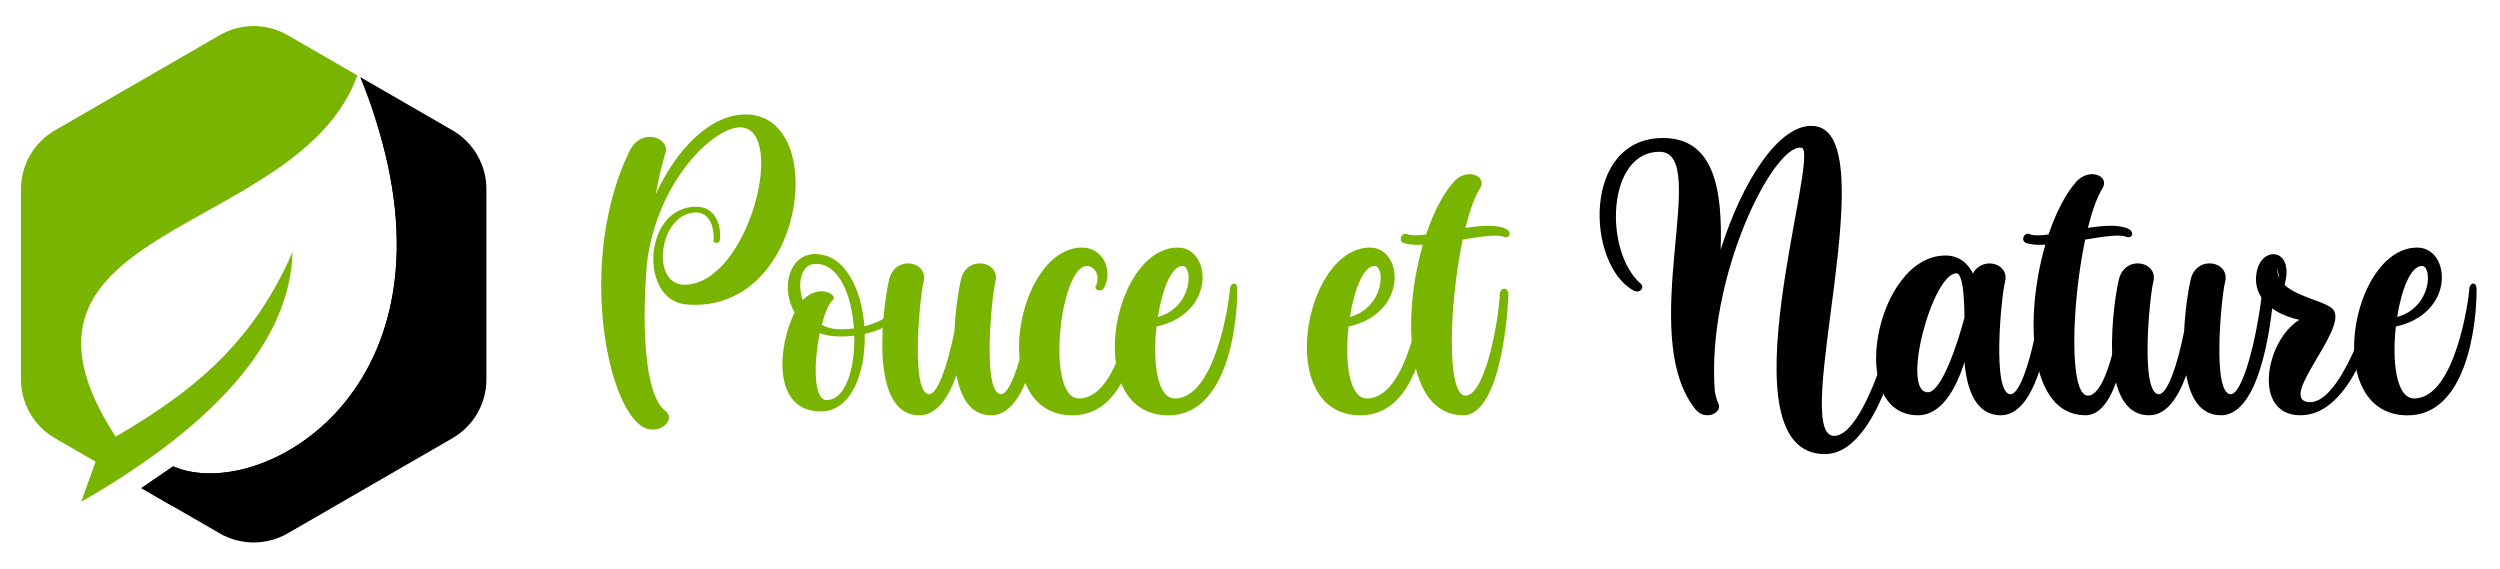
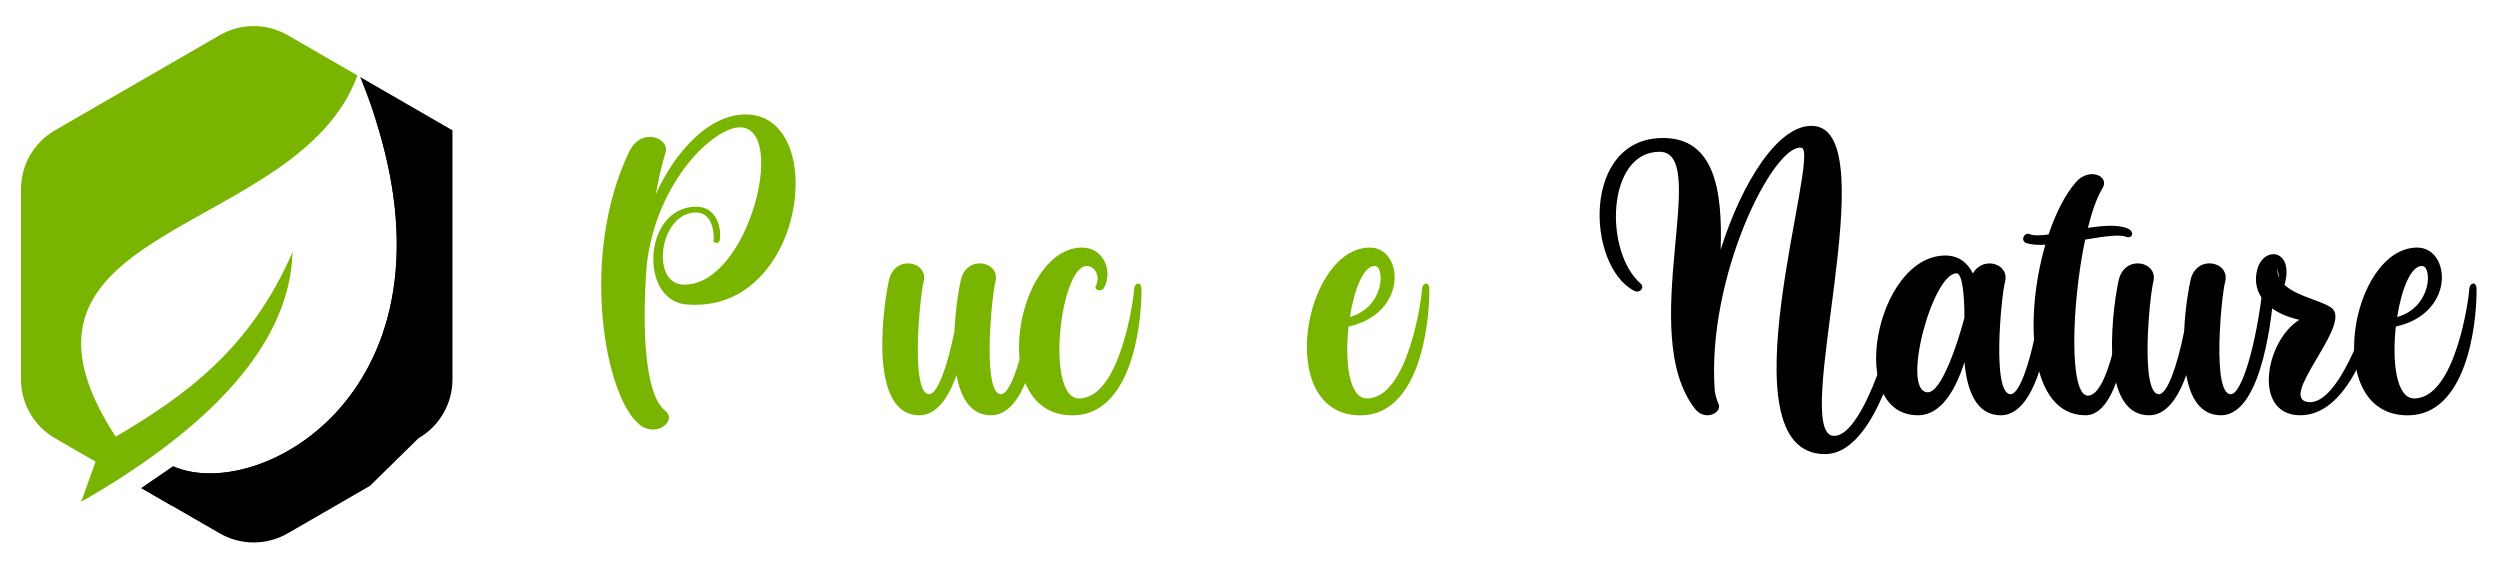
<svg xmlns="http://www.w3.org/2000/svg" version="1.1" id="Calque_1" x="0px" y="0px" width="246.25px" height="56px" viewBox="0 0 246.25 56" enable-background="new 0 0 246.25 56" xml:space="preserve">
  <g>
-     <path fill-rule="evenodd" clip-rule="evenodd" d="M35.479,7.589L36.45,8.15l8.117,4.687c2.069,1.194,3.344,3.402,3.344,5.791V28   v9.373c0,2.389-1.274,4.596-3.344,5.791L36.45,47.85l-8.116,4.688c-2.069,1.193-4.619,1.193-6.688,0l-7.723-4.459l3.133-2.143   C25.932,49.818,47.626,37.426,35.479,7.589z" />
+     <path fill-rule="evenodd" clip-rule="evenodd" d="M35.479,7.589L36.45,8.15l8.117,4.687V28   v9.373c0,2.389-1.274,4.596-3.344,5.791L36.45,47.85l-8.116,4.688c-2.069,1.193-4.619,1.193-6.688,0l-7.723-4.459l3.133-2.143   C25.932,49.818,47.626,37.426,35.479,7.589z" />
    <path fill-rule="evenodd" clip-rule="evenodd" d="M16.956,49.828l-3.032-1.75l3.133-2.143c8.52,3.727,28.844-7.545,19.718-34.843   l-0.001-0.005C46.751,37.955,28.985,49.355,16.956,49.828z" />
    <path fill-rule="evenodd" clip-rule="evenodd" fill="#79B400" d="M28.334,3.464l6.87,3.966   c-5.792,15.993-37.516,14.547-23.81,35.582c6.833-4.004,13.326-8.691,17.422-18.196c-0.229,8.842-7.742,16.264-16.501,21.973l0,0   l-0.199,0.131l-0.066,0.043l-0.028,0.018h0c-1.321,0.854-2.668,1.666-4.023,2.441l1.416-3.947l-4.002-2.311   c-2.069-1.195-3.344-3.402-3.344-5.791V28v-9.373c0-2.389,1.274-4.597,3.344-5.791l8.117-4.687l8.117-4.686   C23.715,2.269,26.265,2.269,28.334,3.464z" />
  </g>
  <g>
    <path fill="#79B400" d="M67.576,29.985c-4.652-0.414-4.232-9.626,1.007-9.626c2.015,0,2.519,2.112,2.31,3.317   c-0.064,0.372-0.65,0.263-0.613,0.055c0.087-0.481,0.011-2.803-1.719-2.803c-3.634,0-4.555,7.116-1.16,7.116   c6.349,0,10.204-15.502,5.473-15.502c-2.498,0-8.118,5.136-9.155,13.392c-0.518,6.415-0.206,13.007,1.813,14.531   c1.212,0.917-0.877,2.76-2.599,1.308c-3.434-2.896-5.824-16.707-0.963-26.822c1.22-2.539,4.02-1.303,3.59,0.065   c-0.35,1.12-0.68,2.539-0.969,4.126c2.005-4.429,5.361-7.871,8.853-7.871C81.764,11.271,79.371,31.036,67.576,29.985z" />
-     <path fill="#79B400" d="M90.068,28.963c-0.16,1.514-2.018,3.284-4.89,3.928c0.091,3.837-1.322,7.634-4.334,7.634   c-4.823,0-4.226-6.488-2.575-9.745c-1.389-2.397-0.559-5.758,2.036-5.758c2.926,0,4.564,3.466,4.837,7.119   c2.009-0.525,3.727-1.723,4.218-3.243C89.558,28.28,90.131,28.35,90.068,28.963z M79.428,29.227c1.558-1.171,3.089-0.12,2.62,0.308   c-0.42,0.381-0.808,1.31-1.106,2.453c0.417,0.233,0.892,0.388,1.427,0.426c0.58,0.039,1.169,0.014,1.747-0.065   c-0.221-3.235-1.45-6.361-3.753-6.361c-1.457,0-1.862,1.861-1.297,3.582C79.185,29.437,79.306,29.318,79.428,29.227z    M84.148,33.067c-0.548,0.063-1.124,0.091-1.728,0.067c-0.622-0.025-1.177-0.14-1.674-0.314c-0.602,2.91-0.63,6.588,0.667,6.588   C83.291,39.408,84.22,36.294,84.148,33.067z" />
    <path fill="#79B400" d="M102.865,28.438c-0.126,1.821-1.022,12.466-5.227,12.466c-2.044,0-3.017-1.733-3.418-3.961   c-0.785,2.207-1.948,3.961-3.655,3.961c-5.313,0-3.402-11.7-2.978-13.399c0.613-2.453,3.912-1.752,3.386,0.263   c-0.368,1.412-1.313,11.064,0.555,11.064c0.791,0,1.771-2.637,2.479-6.183c0.109-2.369,0.489-4.493,0.652-5.145   c0.613-2.453,3.912-1.752,3.387,0.263c-0.368,1.412-1.314,11.064,0.554,11.064c1.081,0,2.511-4.904,3.125-10.335   C101.84,27.479,102.938,27.36,102.865,28.438z" />
    <path fill="#79B400" d="M112.438,28.517c0.006,3.679-1.05,12.393-6.788,12.393c-8.539,0-5.604-16.524,0.935-16.524   c2.087,0,3.051,2.26,2.185,3.923c-0.271,0.524-1.032,0.269-0.843-0.112c0.537-1.08-0.16-2-0.875-2   c-2.627,0-4.116,13.051-0.766,13.051c4.095,0,5.408-10.014,5.422-10.715S112.438,27.631,112.438,28.517z" />
-     <path fill="#79B400" d="M121.875,28.517c0.004,3.679-1.051,12.394-6.788,12.394c-8.539,0-5.606-16.524,0.934-16.524   c3.296,0,3.824,6.461-2.102,7.779c-0.386,3.436,0.033,7.081,1.802,7.081c4.095,0,5.409-10.014,5.422-10.715   C121.159,27.83,121.872,27.631,121.875,28.517z M114.047,31.227c3.445-0.972,3.474-5.031,2.44-5.031   C115.377,26.195,114.471,28.532,114.047,31.227z" />
    <path fill="#79B400" d="M140.793,28.517c0.004,3.679-1.053,12.394-6.788,12.394c-8.539,0-5.605-16.524,0.934-16.524   c3.296,0,3.823,6.461-2.102,7.779c-0.386,3.436,0.033,7.081,1.803,7.081c4.095,0,5.409-10.014,5.423-10.715   S140.791,27.631,140.793,28.517z M132.965,31.227c3.445-0.972,3.473-5.031,2.439-5.031   C134.295,26.195,133.389,28.532,132.965,31.227z" />
-     <path fill="#79B400" d="M144.08,23.6c-1.348,6.336-1.609,15.396,0.275,15.371c2.018-0.027,3.314-7.846,3.373-9.97   c0.02-0.733,0.846-0.803,0.846,0.029s-0.584,11.874-4.459,11.874c-5.619,0-6.061-9.587-3.961-16.796   c-0.725,0.032-1.365,0.001-1.84-0.151c-0.67-0.214-0.246-1.124,0.291-0.895c0.381,0.164,1.047,0.142,1.863,0.036   c0.707-2.102,1.631-3.936,2.705-5.169c1.277-1.468,3.379-0.615,2.598,0.641c-0.539,0.866-1.02,2.242-1.426,3.876   c1.572-0.238,3.078-0.346,3.98,0.091c0.637,0.308,0.414,1.03-0.248,0.777C147.408,23.059,145.824,23.311,144.08,23.6z" />
    <path d="M188.313,28.197c-0.021,0.788-2.518,16.531-8.561,16.531c-10.332,0-0.33-29.822-2.301-30.173   c-2.715-0.482-9.389,12.688-8.545,23.972c0.082,0.471,0.199,0.884,0.357,1.224c0.428,0.902-1.303,1.773-2.277,0.547   c-5.875-7.396,1.602-25.348-3.523-25.348c-5.211,0-5.502,9.838-1.838,13.006c0.379,0.329-0.066,1.015-0.719,0.66   c-4.666-2.541-5.105-15.023,2.908-15.023c5.074,0,5.867,5.167,5.67,11.002c2.111-6.703,5.77-12.494,9.191-12.185   c7.104,0.643-2.359,30.397,1.951,30.523c3.021,0.086,6.24-11.255,6.67-14.875C187.414,27.072,188.334,27.409,188.313,28.197z" />
    <path d="M202.311,28.438c-0.125,1.821-1.021,12.466-5.227,12.466c-2.42,0-3.338-2.427-3.584-5.23   c-0.844,2.647-2.266,5.23-4.572,5.23c-7.17,0-4.188-15.735,2.693-15.735c1.313,0,2.178,0.713,2.713,1.768   c0.943-1.742,3.639-1.006,3.16,0.831c-0.369,1.412-1.314,11.064,0.553,11.064c1.082,0,2.512-4.904,3.125-10.335   C201.287,27.479,202.385,27.36,202.311,28.438z M193.496,31.298c0-2.097-0.18-4.376-0.783-4.376   c-2.377,0-5.525,11.717-2.818,11.717C191.25,38.639,192.848,33.758,193.496,31.298z" />
    <path d="M205.391,23.6c-1.346,6.336-1.607,15.396,0.277,15.371c2.018-0.027,3.314-7.846,3.373-9.97   c0.02-0.733,0.846-0.803,0.846,0.029s-0.584,11.874-4.459,11.874c-5.619,0-6.061-9.587-3.961-16.796   c-0.725,0.032-1.367,0.001-1.842-0.151c-0.668-0.214-0.244-1.124,0.293-0.895c0.381,0.164,1.047,0.142,1.863,0.036   c0.707-2.102,1.631-3.936,2.705-5.169c1.277-1.468,3.379-0.615,2.598,0.641c-0.537,0.866-1.02,2.242-1.426,3.876   c1.574-0.238,3.078-0.346,3.98,0.091c0.637,0.308,0.414,1.03-0.248,0.777C208.721,23.059,207.137,23.311,205.391,23.6z" />
    <path d="M223.992,28.438c-0.125,1.821-1.021,12.466-5.227,12.466c-2.043,0-3.016-1.733-3.418-3.961   c-0.785,2.207-1.947,3.961-3.654,3.961c-5.313,0-3.402-11.7-2.979-13.399c0.613-2.453,3.912-1.752,3.387,0.263   c-0.367,1.412-1.313,11.064,0.555,11.064c0.793,0,1.771-2.637,2.48-6.183c0.107-2.369,0.488-4.493,0.652-5.145   c0.611-2.453,3.912-1.752,3.385,0.263c-0.367,1.412-1.313,11.064,0.557,11.064c1.08,0,2.51-4.904,3.123-10.335   C222.969,27.479,224.066,27.36,223.992,28.438z" />
    <path d="M234.559,28.436c-0.352,3.299-2.863,12.641-8.117,12.466c-4.588-0.152-3.275-7.369,0.043-9.397   c-3.25-0.73-4.682-2.677-4.174-4.85c0.594-2.541,3.732-2.102,2.711,1.402c1.357,1.274,4.242,1.647,4.836,2.481   c1.355,1.906-5.43,8.67-2.525,9.064c3.223,0.438,6.35-9.503,6.602-11.232C234.004,27.877,234.615,27.883,234.559,28.436z    M224.523,27.412l-0.215-0.962C224.299,26.812,224.379,27.13,224.523,27.412z" />
    <path d="M243.945,28.517c0.006,3.679-1.049,12.394-6.787,12.394c-8.539,0-5.605-16.524,0.936-16.524   c3.295,0,3.822,6.461-2.102,7.779c-0.387,3.436,0.031,7.081,1.801,7.081c4.096,0,5.408-10.014,5.424-10.715   C243.23,27.83,243.945,27.631,243.945,28.517z M236.119,31.227c3.445-0.972,3.475-5.031,2.441-5.031   C237.449,26.195,236.543,28.532,236.119,31.227z" />
  </g>
</svg>